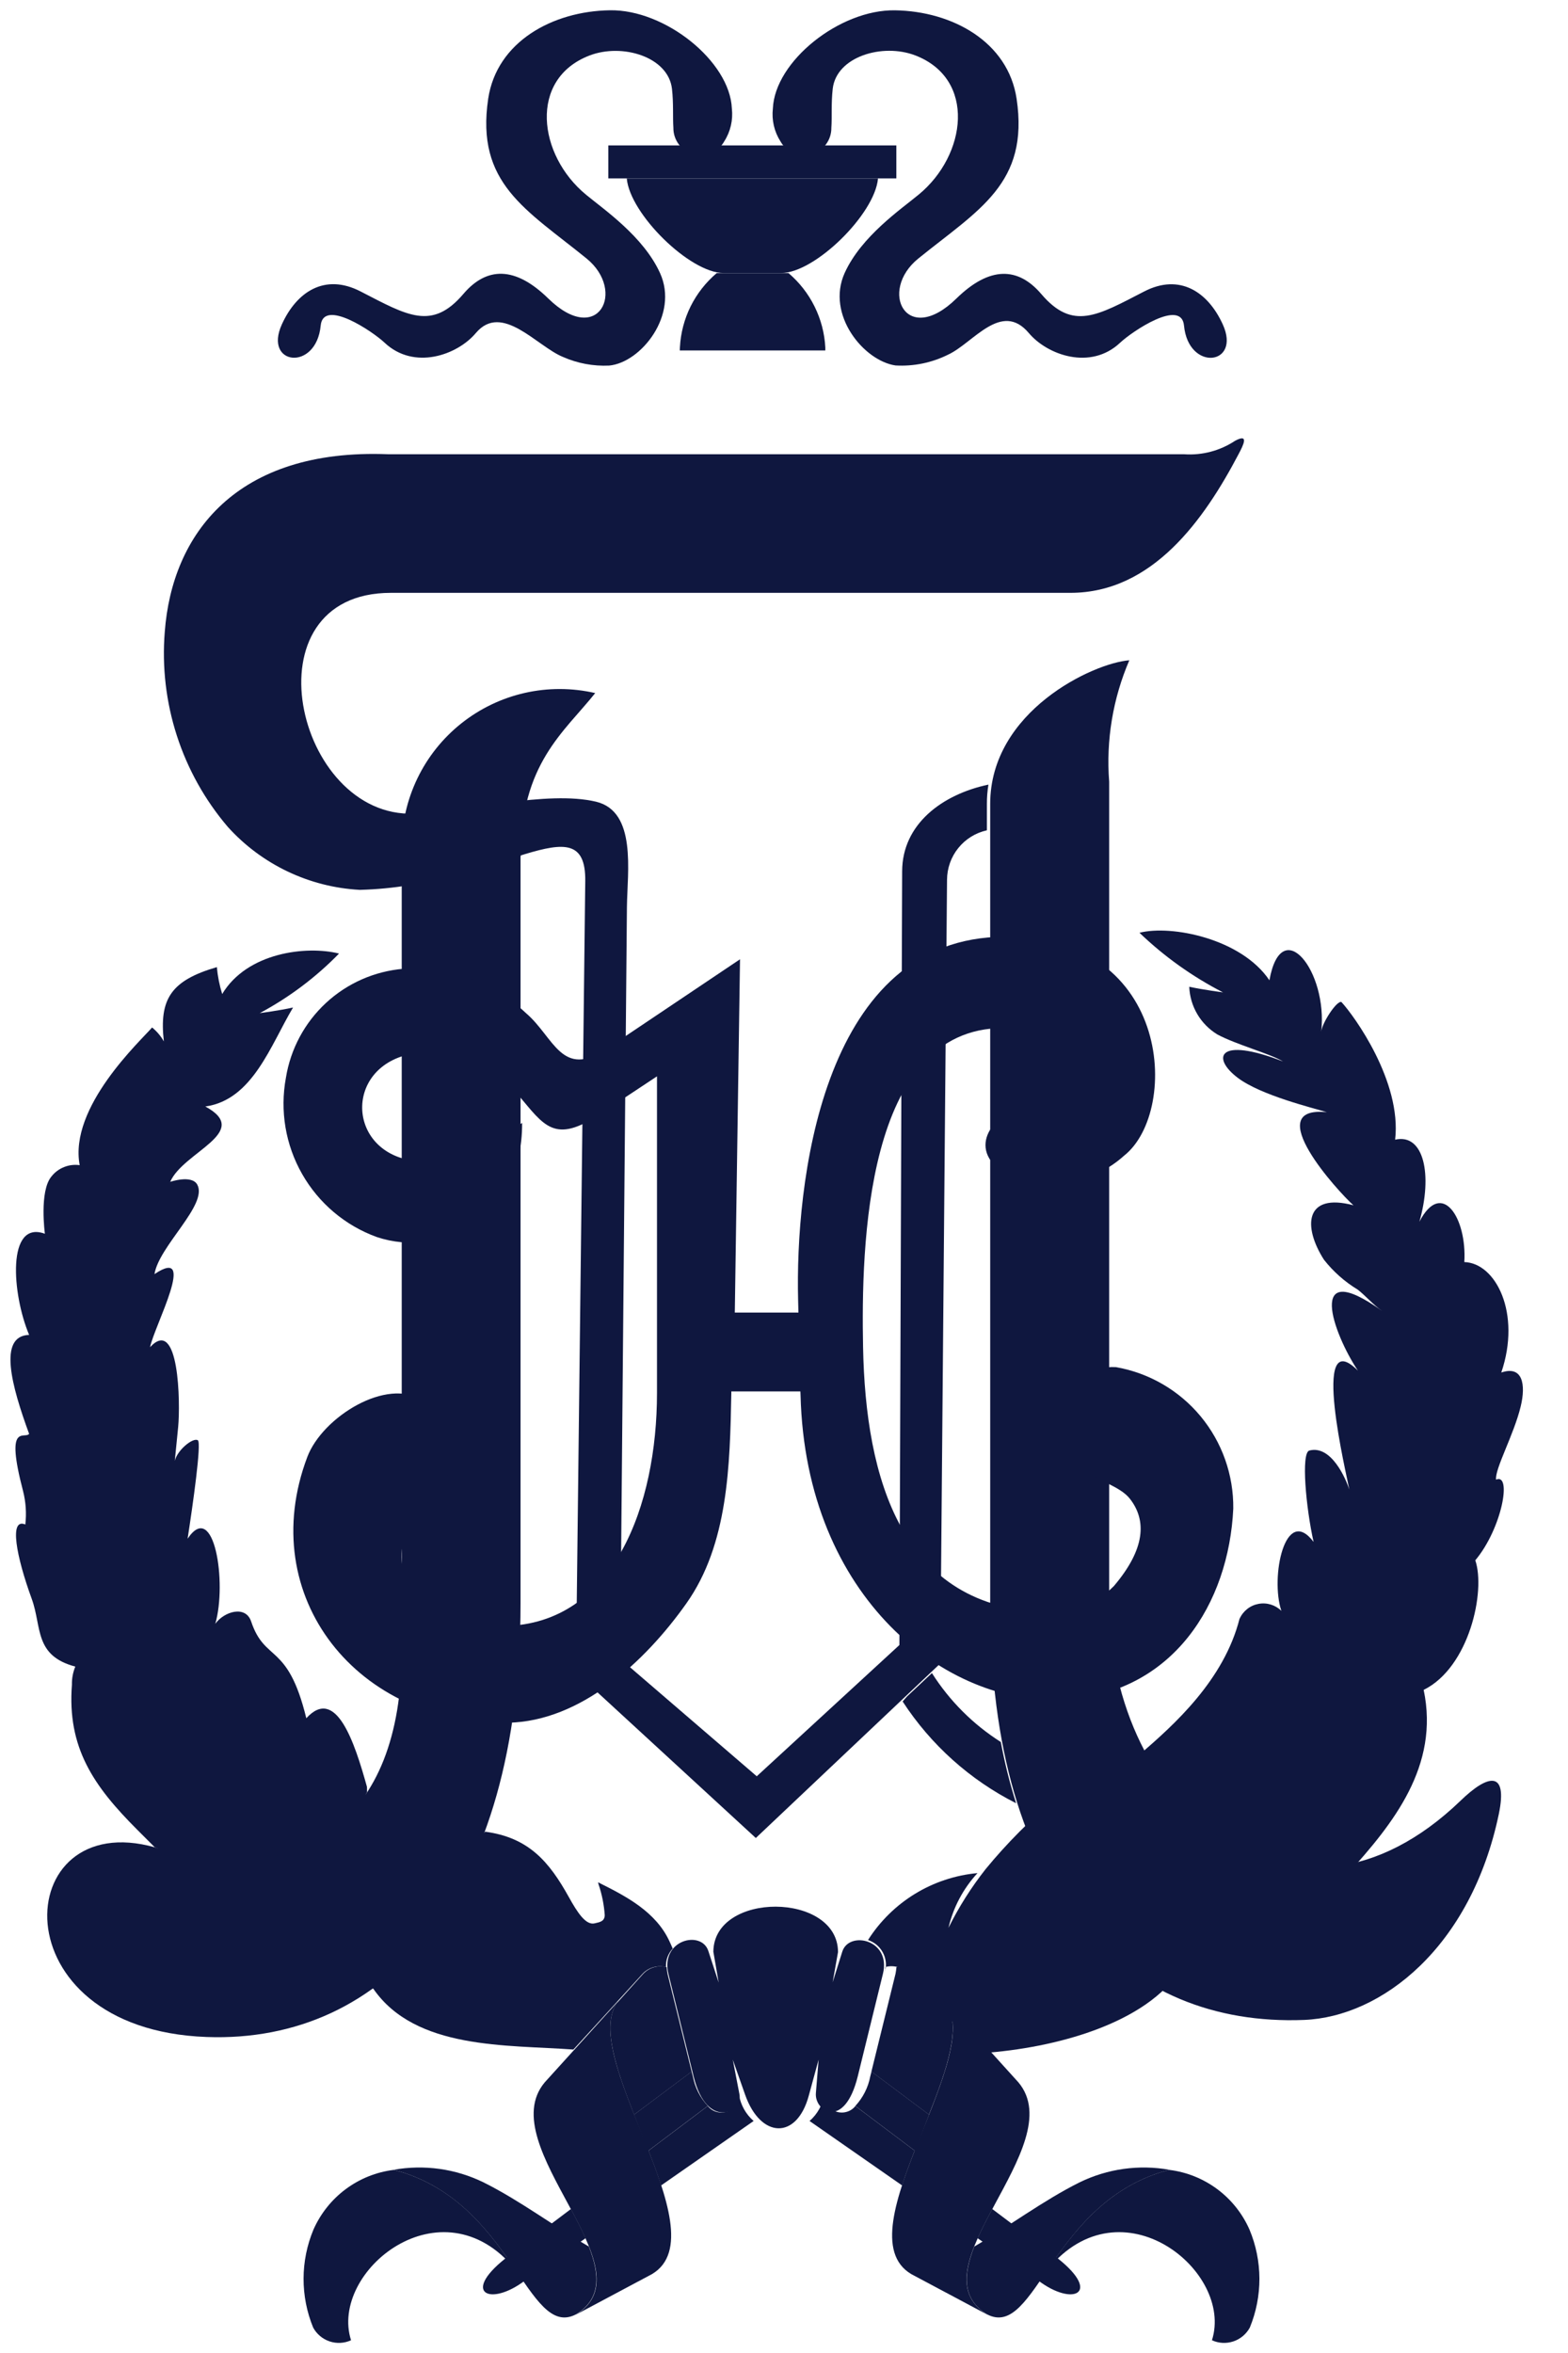
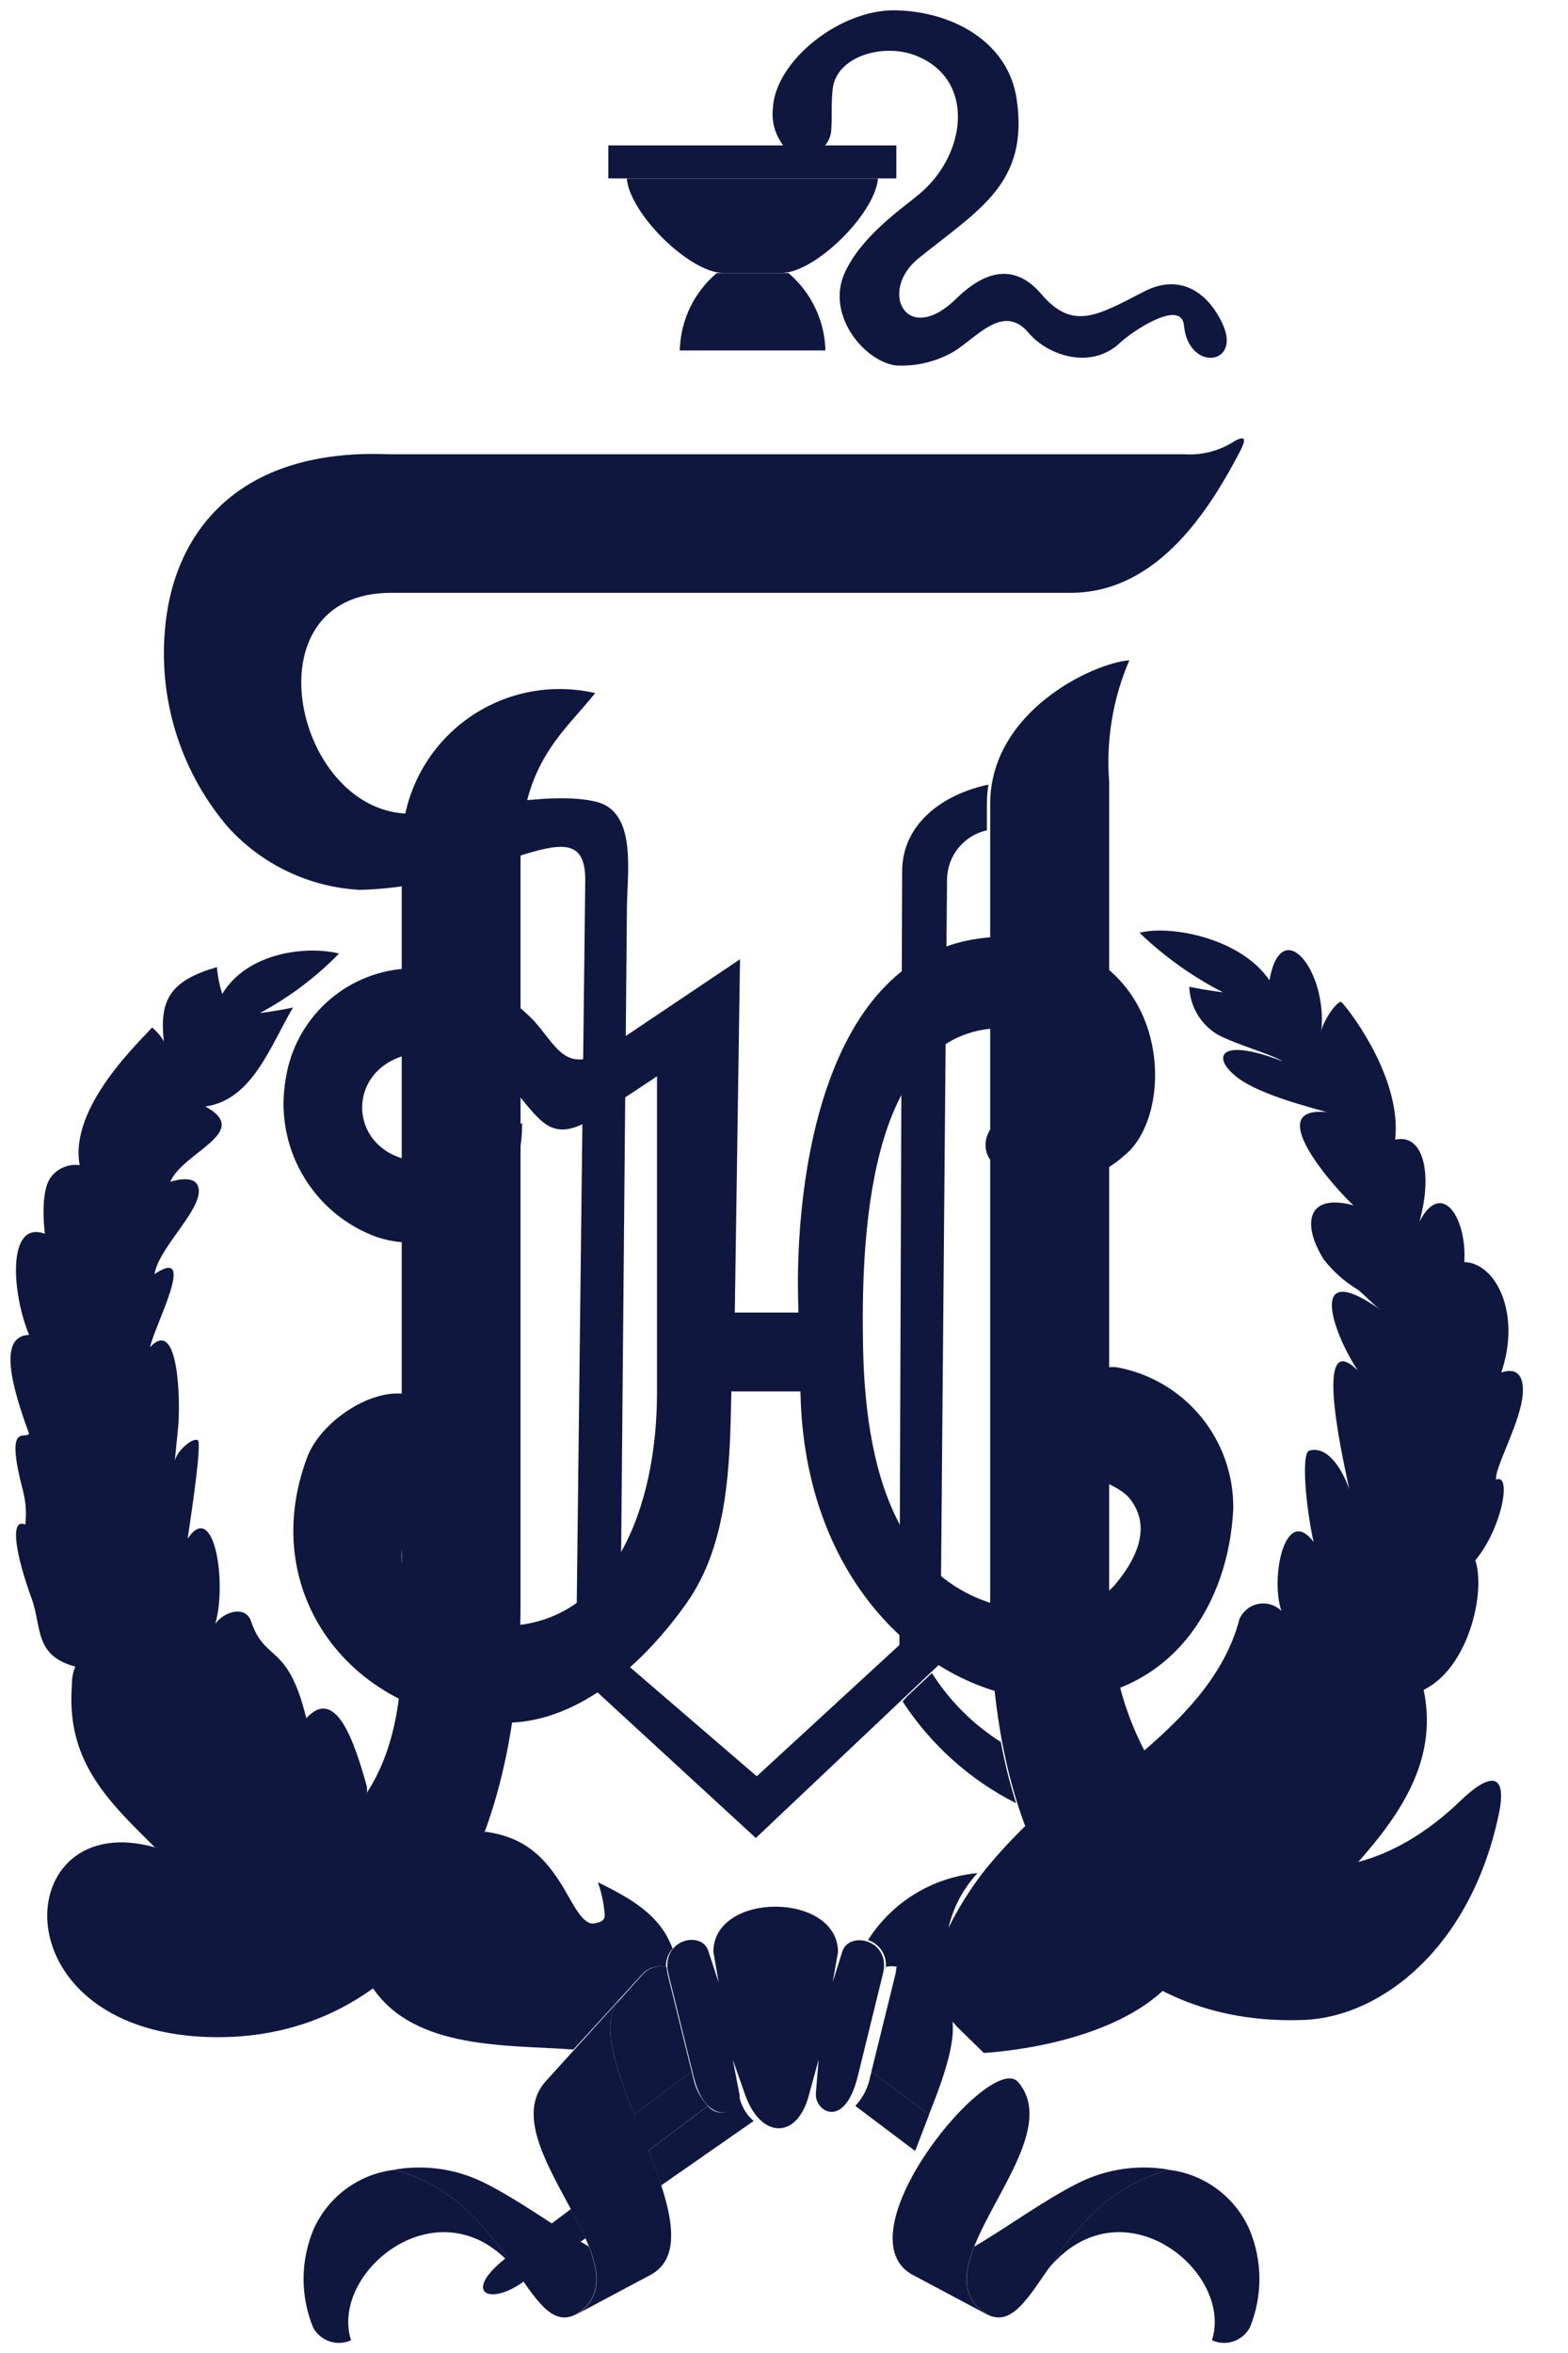
<svg xmlns="http://www.w3.org/2000/svg" width="40" height="60" viewBox="0 0 40 60" fill="none">
  <path fill-rule="evenodd" clip-rule="evenodd" d="M31.624 41.274C31.668 41.177 31.735 41.092 31.818 41.027C31.902 40.961 32 40.917 32.104 40.898C32.209 40.878 32.316 40.884 32.418 40.915C32.519 40.946 32.612 41.001 32.688 41.075C32.4 40.222 32.783 38.356 33.51 39.318C33.315 38.453 33.186 37.047 33.401 36.988C33.962 36.84 34.336 37.713 34.422 37.986C34.363 37.647 33.409 33.719 34.64 34.95C34.013 34.011 33.292 32.02 35.255 33.427C35.029 33.271 34.834 33.037 34.636 32.885C34.306 32.685 34.014 32.427 33.775 32.123C33.234 31.279 33.282 30.404 34.527 30.734C34.141 30.395 32.127 28.182 33.849 28.361C33.483 28.248 32.173 27.933 31.577 27.485C30.903 26.978 31.053 26.417 32.731 27.067C32.384 26.861 31.54 26.639 31.055 26.378C30.845 26.25 30.669 26.073 30.544 25.861C30.418 25.648 30.348 25.409 30.338 25.162C30.701 25.24 31.199 25.305 31.199 25.305C30.419 24.904 29.701 24.392 29.068 23.785C29.882 23.578 31.667 23.933 32.383 24.997C32.691 23.279 33.876 24.763 33.705 26.306C33.724 26.088 34.098 25.511 34.219 25.55C34.542 25.897 35.762 27.58 35.59 29.061C36.326 28.893 36.549 29.961 36.209 31.153C36.778 30.055 37.425 31.058 37.355 32.182C38.158 32.205 38.812 33.487 38.298 34.999C38.843 34.812 38.929 35.303 38.793 35.864C38.621 36.581 38.13 37.458 38.165 37.73C38.575 37.551 38.317 38.973 37.635 39.787C37.904 40.574 37.48 42.519 36.318 43.091C36.727 45.032 35.535 46.508 34.378 47.783C33.723 48.504 32.562 49.419 30.146 50.179C29.254 51.625 26.85 52.227 25.099 52.349L24.425 51.693L23.77 50.968C24.179 51.389 23.246 50.399 23.199 50.345C23.124 50.26 23.027 50.197 22.919 50.164C22.811 50.131 22.696 50.129 22.587 50.157V50.161V50.177V50.181V50.185V50.188V50.192V50.196V50.204V50.211V50.215V50.219V50.223V50.23V50.238V50.242V50.246V50.249V50.257L22.583 50.253C22.621 50.091 22.597 49.921 22.515 49.776C22.434 49.631 22.301 49.522 22.143 49.47C22.447 48.991 22.857 48.588 23.341 48.292C23.825 47.996 24.371 47.815 24.936 47.763C24.573 48.156 24.317 48.637 24.196 49.158C24.459 48.628 24.776 48.127 25.143 47.662C26.167 46.411 27.823 44.907 29.074 44.736C29.947 43.987 31.225 42.842 31.622 41.272L31.624 41.274Z" fill="#0F173F" />
  <path fill-rule="evenodd" clip-rule="evenodd" d="M9.364 45.699C9.364 45.614 9.361 45.563 9.361 45.563C9.045 44.425 8.57 42.984 7.814 43.814C7.338 41.865 6.762 42.407 6.407 41.347C6.267 40.926 5.718 41.09 5.492 41.406C5.795 40.362 5.464 38.223 4.786 39.236C4.919 38.371 5.145 36.788 5.047 36.726C4.923 36.648 4.523 36.976 4.459 37.25L4.545 36.386C4.603 35.789 4.572 33.549 3.828 34.352C3.937 33.81 5.051 31.745 3.941 32.489C4.053 31.772 5.312 30.716 5.032 30.206C4.889 29.949 4.342 30.136 4.342 30.136C4.675 29.368 6.446 28.87 5.238 28.215C6.446 28.047 6.905 26.644 7.476 25.691C7.122 25.769 6.627 25.834 6.627 25.834C7.375 25.434 8.057 24.922 8.649 24.315C7.819 24.108 6.307 24.284 5.668 25.347C5.599 25.124 5.553 24.894 5.532 24.661C4.352 25.004 4.059 25.483 4.18 26.555C4.103 26.419 4.001 26.299 3.88 26.2C3.58 26.547 1.753 28.23 2.033 29.711C1.899 29.692 1.761 29.708 1.635 29.759C1.508 29.809 1.397 29.892 1.313 29.999C0.997 30.373 1.145 31.46 1.145 31.46C0.167 31.101 0.303 32.995 0.743 34.039C-0.055 34.063 0.295 35.341 0.743 36.563C0.623 36.706 0.124 36.251 0.588 38.02C0.659 38.299 0.679 38.588 0.646 38.874C0.225 38.694 0.416 39.692 0.81 40.771C1.071 41.486 0.865 42.217 1.921 42.497C1.861 42.643 1.831 42.8 1.835 42.957C1.71 44.566 2.388 45.544 3.499 46.655L3.951 47.107L3.966 47.111C4.625 47.294 4.866 49.281 9.523 50.711C10.602 52.273 12.932 52.137 14.627 52.262L15.151 51.69C15.657 51.133 15.906 50.868 16.378 50.346C16.452 50.261 16.549 50.199 16.657 50.166C16.765 50.133 16.88 50.13 16.99 50.159C16.985 50.073 16.998 49.987 17.027 49.906C17.057 49.825 17.102 49.75 17.161 49.687C17.13 49.617 17.102 49.551 17.079 49.504C16.736 48.756 15.984 48.361 15.31 48.024C15.248 47.993 15.252 47.981 15.271 48.054C15.356 48.306 15.408 48.568 15.427 48.834C15.423 48.993 15.306 49.013 15.17 49.044C14.944 49.099 14.729 48.767 14.511 48.374C14.008 47.469 13.486 46.855 12.376 46.707C12.263 46.988 8.877 46.45 9.364 45.698L9.364 45.699Z" fill="#0F173F" />
  <path fill-rule="evenodd" clip-rule="evenodd" d="M24.144 51.084L23.48 50.346C23.406 50.261 23.309 50.198 23.201 50.165C23.093 50.132 22.978 50.13 22.869 50.159C22.864 50.216 22.856 50.273 22.845 50.33L22.23 52.824L23.698 53.922C24.159 52.761 24.536 51.666 24.143 51.082L24.144 51.084Z" fill="#0F173F" />
  <path fill-rule="evenodd" clip-rule="evenodd" d="M26.736 57.86C28.606 55.592 31.478 57.914 30.917 59.675C31.089 59.754 31.284 59.764 31.464 59.704C31.643 59.644 31.793 59.518 31.883 59.352C32.046 58.956 32.129 58.531 32.128 58.102C32.126 57.674 32.041 57.25 31.875 56.854C31.695 56.445 31.412 56.089 31.053 55.822C30.694 55.555 30.272 55.385 29.828 55.331C29.773 55.343 29.723 55.358 29.668 55.373C28.176 55.822 27.354 56.959 26.734 57.859L26.736 57.86Z" fill="#0F173F" />
  <path fill-rule="evenodd" clip-rule="evenodd" d="M29.833 55.328C29.055 55.189 28.253 55.301 27.542 55.648C26.623 56.104 25.703 56.794 24.854 57.285C24.573 57.999 24.534 58.618 25.181 59.015C26.432 59.665 26.81 56.11 29.833 55.328Z" fill="#0F173F" />
  <path fill-rule="evenodd" clip-rule="evenodd" d="M21.82 53.7C22.015 53.489 22.148 53.227 22.201 52.944L22.232 52.823L23.701 53.922C23.596 54.191 23.46 54.553 23.346 54.849L21.82 53.7Z" fill="#0F173F" />
-   <path fill-rule="evenodd" clip-rule="evenodd" d="M26.887 57.513L25.312 56.328C25.176 56.582 25.048 56.831 24.939 57.073L26.575 58.216C27.432 58.812 28.118 58.436 26.887 57.513ZM23.333 54.84L21.821 53.702C21.763 53.776 21.682 53.829 21.591 53.853C21.5 53.878 21.404 53.873 21.317 53.839C21.229 53.805 21.154 53.744 21.103 53.665C21.052 53.586 21.028 53.492 21.034 53.398L21.027 53.414C20.983 53.674 20.851 53.911 20.652 54.084L23.014 55.728C23.103 55.44 23.216 55.144 23.333 54.84Z" fill="#0F173F" />
-   <path fill-rule="evenodd" clip-rule="evenodd" d="M25.98 53.099L24.055 50.972C25.306 52.257 21.441 56.921 23.248 57.989L25.201 59.029C23.237 57.868 27.34 54.72 25.98 53.099Z" fill="#0F173F" />
+   <path fill-rule="evenodd" clip-rule="evenodd" d="M25.98 53.099C25.306 52.257 21.441 56.921 23.248 57.989L25.201 59.029C23.237 57.868 27.34 54.72 25.98 53.099Z" fill="#0F173F" />
  <path fill-rule="evenodd" clip-rule="evenodd" d="M23.774 42.663C24.223 43.371 24.823 43.971 25.531 44.42C25.629 44.948 25.759 45.47 25.921 45.982C24.744 45.387 23.745 44.491 23.026 43.386L23.139 43.258L23.774 42.662V42.663Z" fill="#0F173F" />
  <path fill-rule="evenodd" clip-rule="evenodd" d="M13.283 21.838C13.283 19.47 14.39 18.671 15.184 17.673C14.593 17.537 13.979 17.535 13.387 17.669C12.795 17.803 12.242 18.069 11.767 18.447C11.292 18.825 10.909 19.305 10.646 19.852C10.383 20.399 10.247 20.998 10.248 21.605V42.092C10.248 46.498 7.668 48.151 3.951 47.106C0.257 46.066 -0.093 51.747 5.272 51.942C9.827 52.109 13.279 48.323 13.279 40.884V21.836L13.283 21.838Z" fill="#0F173F" />
  <path fill-rule="evenodd" clip-rule="evenodd" d="M9.906 11.583H30.206C30.666 11.615 31.123 11.494 31.507 11.24C31.87 11.045 31.722 11.345 31.593 11.586C30.72 13.246 29.403 15.117 27.307 15.117H9.973C6.24 15.117 7.537 20.871 10.565 20.747C11.909 20.692 13.959 20.147 15.206 20.443C16.246 20.693 16.004 22.224 15.993 23.12L15.821 42.298L19.305 45.294L22.944 41.947L23.014 22.216C23.017 21.016 24.035 20.256 25.215 20.007C25.188 20.171 25.175 20.336 25.176 20.502V21.172C24.888 21.236 24.631 21.395 24.446 21.625C24.261 21.854 24.16 22.14 24.159 22.434L23.987 42.418L19.281 46.868L14.692 42.648L14.93 22.465C14.953 20.423 12.732 22.601 9.179 22.691C7.889 22.622 6.678 22.045 5.812 21.086C5.23 20.404 4.788 19.614 4.512 18.76C4.236 17.907 4.131 17.008 4.203 16.114C4.387 13.628 6.019 11.427 9.907 11.583H9.906Z" fill="#0F173F" />
  <path fill-rule="evenodd" clip-rule="evenodd" d="M25.26 20.5C25.26 18.134 27.894 16.904 28.809 16.837C28.39 17.812 28.213 18.875 28.295 19.933V40.843C28.295 46.161 33.025 49.995 37.261 45.915C37.958 45.241 38.469 45.132 38.235 46.258C37.521 49.663 35.239 51.429 33.267 51.507C28.712 51.686 25.26 48.331 25.26 40.888V20.5Z" fill="#0F173F" />
  <path fill-rule="evenodd" clip-rule="evenodd" d="M17.34 8.936H21.054V8.862C21.035 8.498 20.942 8.143 20.78 7.816C20.619 7.49 20.392 7.2 20.115 6.964H18.283C18.006 7.199 17.78 7.487 17.618 7.812C17.457 8.137 17.364 8.492 17.345 8.854C17.345 8.881 17.341 8.904 17.341 8.932V8.936H17.34Z" fill="#0F173F" />
  <path fill-rule="evenodd" clip-rule="evenodd" d="M22.398 4.55C22.32 5.458 20.789 6.962 19.928 6.962H18.459C17.598 6.962 16.067 5.454 15.989 4.55H22.398Z" fill="#0F173F" />
-   <path fill-rule="evenodd" clip-rule="evenodd" d="M17.142 2.264C17.047 1.446 15.872 1.095 15.039 1.415C13.476 2.015 13.726 3.959 14.949 4.964C15.401 5.339 16.414 6.028 16.838 6.964C17.322 8.028 16.355 9.244 15.541 9.322C15.137 9.341 14.734 9.266 14.364 9.103C13.698 8.834 12.806 7.701 12.139 8.492C11.668 9.052 10.565 9.45 9.809 8.737C9.506 8.451 8.247 7.603 8.181 8.301C8.068 9.48 6.714 9.317 7.19 8.272C7.564 7.446 8.281 6.96 9.197 7.431C10.397 8.05 11.02 8.436 11.823 7.493C12.411 6.804 13.136 6.779 13.985 7.61C15.259 8.857 15.985 7.42 14.96 6.589C13.424 5.342 12.131 4.68 12.454 2.517C12.673 1.064 14.095 0.285 15.557 0.262C16.967 0.238 18.619 1.563 18.67 2.767C18.703 3.06 18.635 3.356 18.476 3.604C18.401 3.739 18.283 3.845 18.141 3.905C17.999 3.965 17.841 3.976 17.692 3.936C17.543 3.896 17.412 3.808 17.319 3.685C17.226 3.562 17.176 3.412 17.178 3.258C17.159 2.993 17.185 2.639 17.142 2.264Z" fill="#0F173F" />
  <path fill-rule="evenodd" clip-rule="evenodd" d="M21.243 2.262C21.338 1.443 22.513 1.093 23.347 1.412C24.909 2.012 24.66 3.956 23.436 4.962C22.984 5.336 21.971 6.025 21.547 6.962C21.068 8.025 22.034 9.2 22.844 9.319C23.309 9.346 23.772 9.25 24.189 9.042C24.828 8.746 25.544 7.661 26.246 8.493C26.717 9.053 27.82 9.451 28.576 8.738C28.879 8.452 30.138 7.604 30.204 8.302C30.317 9.482 31.669 9.319 31.194 8.274C30.819 7.448 30.099 6.962 29.187 7.433C27.987 8.052 27.364 8.438 26.561 7.495C25.972 6.806 25.248 6.781 24.398 7.612C23.124 8.859 22.398 7.422 23.428 6.591C24.964 5.348 26.257 4.682 25.934 2.519C25.716 1.065 24.294 0.286 22.833 0.263C21.419 0.24 19.766 1.564 19.716 2.768C19.683 3.062 19.751 3.357 19.91 3.606C19.986 3.74 20.104 3.846 20.245 3.906C20.387 3.966 20.545 3.977 20.694 3.937C20.843 3.897 20.974 3.809 21.067 3.686C21.16 3.564 21.21 3.413 21.208 3.259C21.228 2.99 21.2 2.636 21.243 2.262H21.243Z" fill="#0F173F" />
  <path fill-rule="evenodd" clip-rule="evenodd" d="M15.518 3.708H22.866V4.549H15.518V3.708Z" fill="#0F173F" />
  <path fill-rule="evenodd" clip-rule="evenodd" d="M15.476 26.744L18.878 24.461L18.745 33.47H20.368L20.36 33.146C20.286 30.236 20.932 24.091 25.408 23.892C29.884 23.694 30.122 28.327 28.677 29.468C28.282 29.824 27.794 30.058 27.27 30.144C26.746 30.23 26.208 30.163 25.721 29.951C24.634 29.41 25.224 28.354 26.249 28.237C27.317 28.116 26.816 26.215 25.588 26.215C22.064 26.215 21.969 31.806 22.017 34.347C22.079 37.686 22.99 41.044 26.748 41.103C27.056 41.114 27.363 41.061 27.65 40.947C27.937 40.834 28.197 40.663 28.415 40.444C29.224 39.492 29.251 38.765 28.825 38.219C28.571 37.892 27.992 37.764 27.531 37.413C27.288 37.229 27.11 36.972 27.024 36.68C26.939 36.387 26.949 36.075 27.054 35.789C27.16 35.503 27.354 35.259 27.609 35.091C27.863 34.924 28.165 34.843 28.469 34.861C29.315 35.01 30.08 35.454 30.628 36.115C31.176 36.776 31.471 37.611 31.461 38.469C31.348 40.877 29.932 43.188 27.128 43.343C24.171 43.507 20.551 40.772 20.422 35.57L20.418 35.48H18.656V35.523C18.621 37.366 18.578 39.377 17.51 40.885C16.443 42.393 14.805 43.889 12.971 43.928C9.135 44.01 6.488 40.717 7.841 37.148C8.228 36.131 9.87 35.111 10.781 35.711C12.056 36.548 11.649 37.55 10.824 38.422C10.158 39.128 9.796 40.25 11.243 41.089C11.743 41.358 12.306 41.487 12.873 41.463C15.665 41.405 16.76 38.373 16.76 35.522V27.446L15.301 28.412C14.144 29.18 13.882 28.704 13.221 27.921C12.637 27.29 11.838 26.901 10.981 26.83C8.944 26.822 8.725 28.973 10.16 29.503C10.879 29.768 12.065 29.519 13.319 28.634C13.335 31.069 11.247 32.09 9.613 31.544C8.807 31.252 8.132 30.682 7.708 29.938C7.283 29.194 7.137 28.323 7.294 27.48C7.412 26.749 7.772 26.077 8.316 25.574C8.86 25.07 9.558 24.764 10.296 24.703C10.867 24.67 11.438 24.753 11.976 24.948C12.513 25.143 13.005 25.445 13.421 25.837C14.135 26.449 14.326 27.52 15.477 26.745L15.476 26.744Z" fill="#0F173F" />
  <path fill-rule="evenodd" clip-rule="evenodd" d="M15.732 51.083L16.394 50.347C16.469 50.262 16.566 50.199 16.674 50.166C16.782 50.133 16.897 50.131 17.006 50.16C17.011 50.217 17.018 50.274 17.029 50.331L17.645 52.825L16.176 53.923C15.72 52.762 15.342 51.667 15.732 51.083Z" fill="#0F173F" />
  <path fill-rule="evenodd" clip-rule="evenodd" d="M13.136 57.86C11.265 55.592 8.394 57.914 8.955 59.675C8.783 59.754 8.587 59.764 8.408 59.704C8.229 59.644 8.079 59.518 7.989 59.352C7.826 58.956 7.743 58.531 7.744 58.102C7.745 57.674 7.831 57.25 7.996 56.854C8.177 56.445 8.46 56.089 8.819 55.822C9.178 55.555 9.6 55.385 10.044 55.331C10.099 55.343 10.149 55.358 10.204 55.373C11.7 55.822 12.522 56.959 13.137 57.859L13.136 57.86Z" fill="#0F173F" />
  <path fill-rule="evenodd" clip-rule="evenodd" d="M10.041 55.328C10.819 55.189 11.622 55.301 12.332 55.648C13.252 56.104 14.171 56.794 15.021 57.285C15.301 57.999 15.34 58.618 14.693 59.015C13.442 59.665 13.065 56.11 10.041 55.328Z" fill="#0F173F" />
  <path fill-rule="evenodd" clip-rule="evenodd" d="M18.056 53.7C17.859 53.49 17.727 53.227 17.675 52.944L17.644 52.823L16.175 53.922C16.28 54.191 16.416 54.553 16.53 54.849L18.057 53.699L18.056 53.7Z" fill="#0F173F" />
  <path fill-rule="evenodd" clip-rule="evenodd" d="M12.991 57.513L14.565 56.328C14.701 56.582 14.83 56.831 14.939 57.073L13.303 58.216C12.445 58.812 11.759 58.436 12.991 57.513ZM16.544 54.84L18.056 53.702C18.115 53.776 18.195 53.829 18.286 53.853C18.377 53.878 18.473 53.873 18.561 53.839C18.649 53.805 18.723 53.744 18.774 53.665C18.825 53.586 18.849 53.492 18.843 53.398L18.851 53.414C18.894 53.674 19.026 53.911 19.225 54.084L16.864 55.728C16.774 55.44 16.661 55.144 16.544 54.84Z" fill="#0F173F" />
  <path fill-rule="evenodd" clip-rule="evenodd" d="M13.896 53.099L15.824 50.972C14.573 52.257 18.439 56.921 16.631 57.989L14.679 59.029C16.639 57.868 12.535 54.72 13.896 53.099Z" fill="#0F173F" />
  <path fill-rule="evenodd" clip-rule="evenodd" d="M21.378 49.777L21.241 50.548L21.487 49.765C21.658 49.223 22.741 49.457 22.523 50.334L21.881 52.948C21.541 54.319 20.778 53.844 20.813 53.377L20.883 52.519L20.633 53.435C20.326 54.573 19.402 54.53 19.009 53.416L18.693 52.519L18.864 53.404C18.954 53.864 18.034 54.327 17.695 52.952L17.052 50.337C16.838 49.461 17.894 49.208 18.07 49.749L18.334 50.556L18.198 49.769C18.206 48.226 21.374 48.242 21.378 49.777Z" fill="#0F173F" />
</svg>